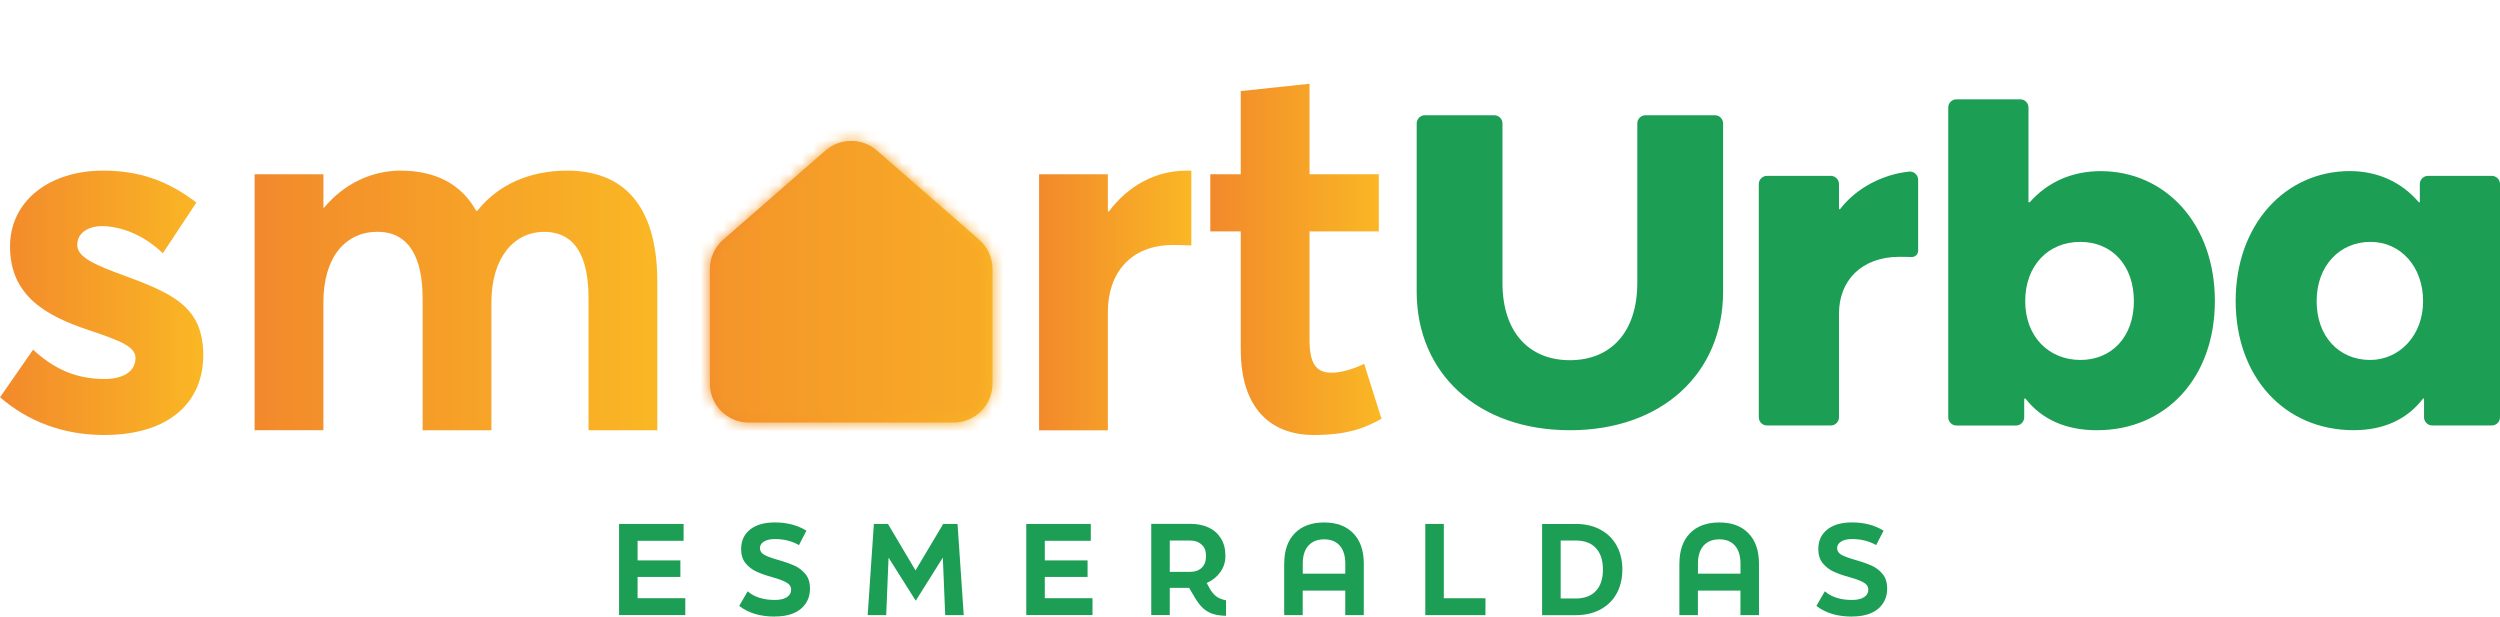
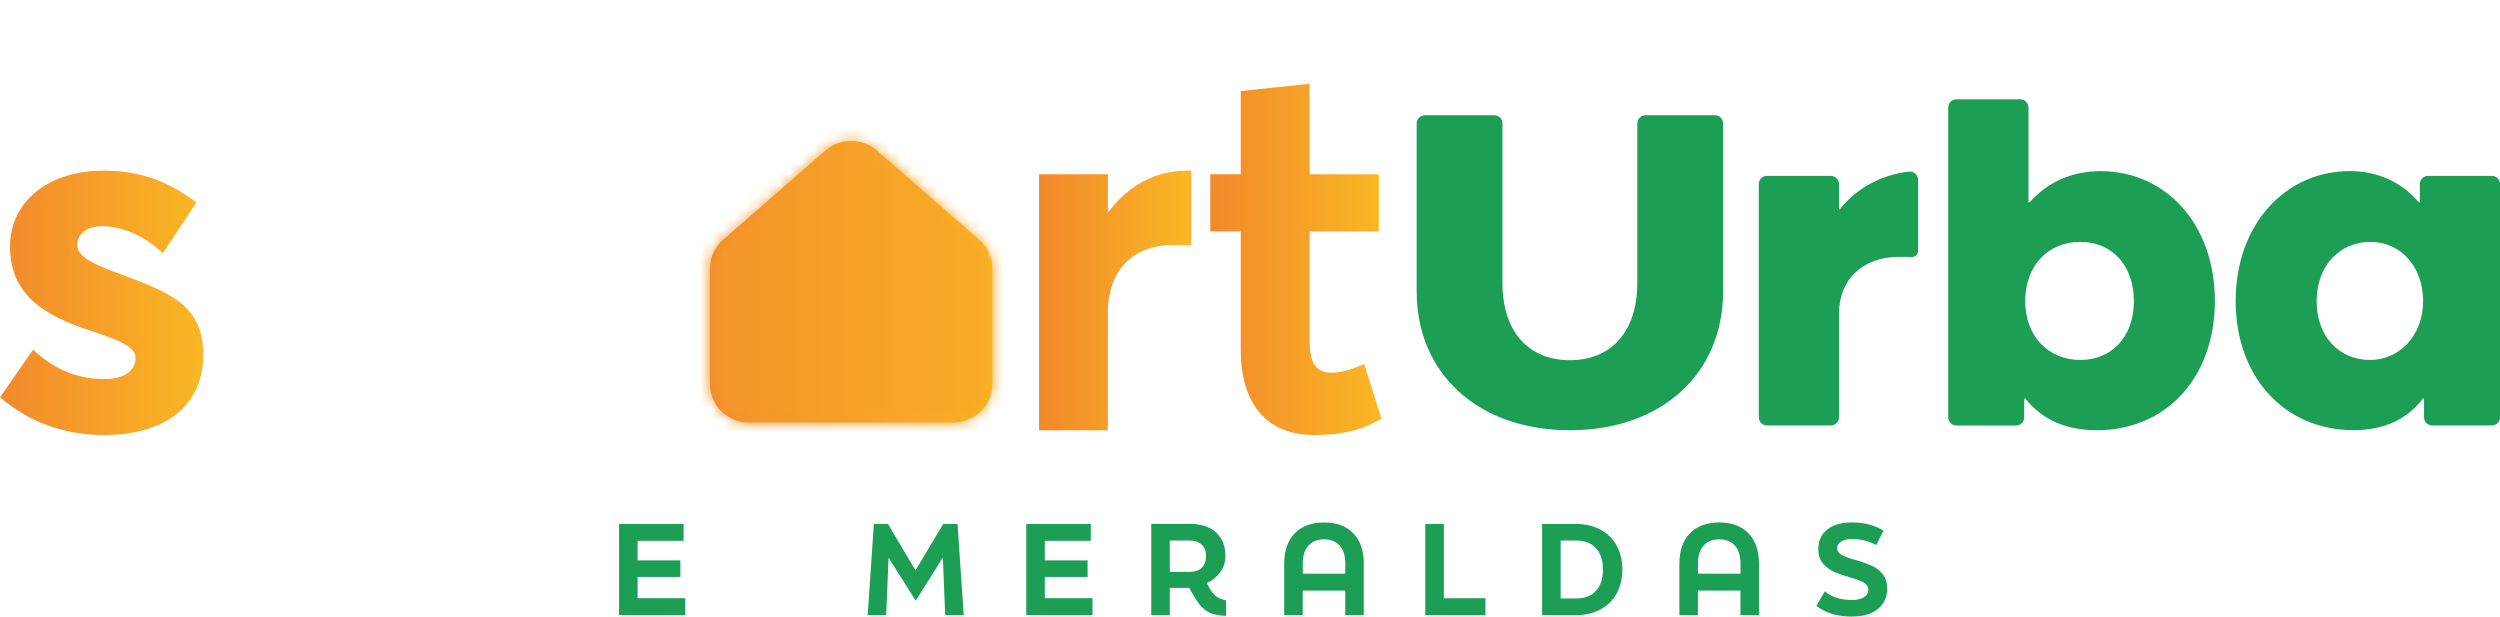
<svg xmlns="http://www.w3.org/2000/svg" width="223" height="55" viewBox="0 0 223 55" fill="none">
  <path d="M0 35.442L2.952 31.191C4.824 32.919 6.793 33.806 9.323 33.806C11.102 33.806 12.085 33.058 12.085 31.94C12.085 30.96 10.913 30.447 7.965 29.463C4.17 28.202 0.894 26.428 0.894 21.992C0.894 17.885 4.453 15.22 9.184 15.22C12.321 15.22 14.897 16.06 17.52 18.066L14.522 22.594C12.789 20.912 10.727 20.168 9.045 20.168C8.109 20.168 6.89 20.635 6.89 21.85C6.89 22.783 8.016 23.439 10.263 24.28C15.226 26.1 18.131 27.172 18.131 31.704C18.131 35.719 15.277 38.801 9.281 38.801C5.629 38.801 2.488 37.586 0.008 35.438H0L0 35.442Z" fill="url(#paint0_linear_1219_254)" />
-   <path d="M22.715 15.547H28.85V18.537H28.897C30.723 16.342 33.206 15.22 35.736 15.22C38.734 15.22 41.121 16.342 42.478 18.814H42.571C44.443 16.434 47.302 15.22 50.579 15.22C55.495 15.22 58.632 18.163 58.632 25.167V38.381H52.497V26.613C52.497 22.972 51.371 20.681 48.517 20.681C45.94 20.681 43.832 22.875 43.832 26.983V38.377H37.697V26.609C37.697 22.968 36.478 20.677 33.67 20.677C30.862 20.677 28.846 22.871 28.846 26.979V38.372H22.711V15.539V15.547H22.715Z" fill="url(#paint1_linear_1219_254)" />
  <path d="M92.686 15.547H98.821V18.864H98.913C100.647 16.531 103.13 15.224 105.799 15.224H106.267V21.9C105.614 21.854 105.002 21.854 104.627 21.854C100.832 21.854 98.821 24.376 98.821 27.832V38.385H92.686V15.552V15.547Z" fill="url(#paint2_linear_1219_254)" />
  <path d="M110.674 31.191V20.639H107.958V15.547H110.674V8.123L116.809 7.471V15.547H122.99V20.639H116.809V30.304C116.809 32.314 117.323 33.247 118.778 33.247C119.528 33.247 120.65 32.965 121.683 32.453L123.231 37.355C121.78 38.149 120.279 38.801 117.188 38.801C113.254 38.801 110.678 36.325 110.678 31.191H110.674Z" fill="url(#paint3_linear_1219_254)" />
  <path d="M140.034 38.376C131.829 38.376 126.368 33.302 126.368 26.012V11.011C126.368 10.607 126.697 10.279 127.102 10.279H133.288C133.692 10.279 134.021 10.607 134.021 11.011V25.238C134.021 29.598 136.362 32.129 140.034 32.129C143.707 32.129 146.047 29.598 146.047 25.238V11.011C146.047 10.607 146.376 10.279 146.781 10.279H152.967C153.371 10.279 153.7 10.607 153.7 11.011V26.012C153.7 33.302 148.24 38.376 140.034 38.376ZM171.098 16.035C171.098 15.598 170.714 15.261 170.28 15.308C168.062 15.539 165.638 16.687 164.128 18.663H164.039V16.418C164.039 16.014 163.711 15.686 163.306 15.686H157.618C157.213 15.686 156.884 16.014 156.884 16.418V37.22C156.884 37.624 157.213 37.952 157.618 37.952H163.306C163.711 37.952 164.039 37.624 164.039 37.22V27.954C164.039 25.045 166.038 22.909 169.424 22.909C169.673 22.909 170.073 22.909 170.516 22.926C170.837 22.938 171.098 22.682 171.098 22.362V16.035ZM187.378 15.266C184.882 15.266 182.677 16.199 181.049 18.045H180.94V9.59C180.94 9.186 180.611 8.858 180.206 8.858H174.518C174.113 8.858 173.784 9.186 173.784 9.59V37.224C173.784 37.628 174.113 37.956 174.518 37.956H179.826C180.231 37.956 180.56 37.628 180.56 37.224V35.555H180.67C182.141 37.422 184.279 38.376 187.045 38.376C193.176 38.376 197.566 33.731 197.566 26.844C197.566 19.958 193.151 15.266 187.378 15.266ZM185.574 32.108C182.765 32.108 180.649 30.039 180.649 26.865C180.649 23.691 182.698 21.576 185.553 21.576C188.407 21.576 190.343 23.687 190.343 26.865C190.343 30.044 188.361 32.108 185.574 32.108ZM222.271 15.686H216.583C216.178 15.686 215.849 16.014 215.849 16.418V18.041H215.76C214.179 16.195 212.016 15.261 209.608 15.261C203.836 15.261 199.421 20.038 199.421 26.84C199.421 33.642 203.789 38.372 209.942 38.372C212.615 38.372 214.711 37.418 216.136 35.551H216.224V37.22C216.224 37.624 216.553 37.952 216.958 37.952H222.267C222.671 37.952 223 37.624 223 37.22V16.418C223 16.014 222.671 15.686 222.267 15.686M206.644 26.865C206.644 23.687 208.719 21.576 211.438 21.576C214.158 21.576 216.14 23.8 216.14 26.865C216.14 29.93 214.023 32.108 211.413 32.108C208.626 32.108 206.644 29.997 206.644 26.865Z" fill="#1C9E55" />
  <path d="M73.635 13.424L64.506 21.383C63.751 22.043 63.321 22.993 63.321 23.989V34.227C63.321 36.14 64.877 37.691 66.796 37.691H85.054C86.972 37.691 88.528 36.14 88.528 34.227V23.989C88.528 22.989 88.098 22.039 87.343 21.383L78.214 13.424C77.561 12.852 76.743 12.571 75.925 12.571C75.107 12.571 74.293 12.857 73.635 13.424Z" fill="url(#paint4_linear_1219_254)" />
  <mask id="mask0_1219_254" style="mask-type:luminance" maskUnits="userSpaceOnUse" x="63" y="12" width="26" height="26">
    <path d="M73.635 13.424L64.506 21.383C63.751 22.043 63.321 22.993 63.321 23.989V34.227C63.321 36.14 64.877 37.691 66.796 37.691H85.054C86.972 37.691 88.528 36.14 88.528 34.227V23.989C88.528 22.989 88.098 22.039 87.343 21.383L78.214 13.424C77.561 12.852 76.743 12.571 75.925 12.571C75.107 12.571 74.293 12.857 73.635 13.424Z" fill="white" />
  </mask>
  <g mask="url(#mask0_1219_254)">
    <path d="M75.926 0L50.72 25.133L75.926 50.265L101.133 25.133L75.926 0Z" fill="url(#paint5_linear_1219_254)" />
  </g>
  <path d="M55.221 54.87V46.734H60.977V48.239H56.874V49.989H60.69V51.46H56.874V53.36H61.129V54.865H55.217L55.221 54.87Z" fill="#1C9E55" />
-   <path d="M69.115 55C67.807 55 66.749 54.68 65.939 54.046L66.69 52.746C67.285 53.259 68.094 53.516 69.115 53.516C69.578 53.516 69.937 53.432 70.19 53.268C70.443 53.104 70.569 52.881 70.569 52.603C70.569 52.326 70.426 52.107 70.135 51.948C69.844 51.788 69.448 51.641 68.95 51.502C68.368 51.342 67.883 51.174 67.495 50.998C67.108 50.821 66.779 50.573 66.509 50.245C66.239 49.917 66.108 49.497 66.108 48.975C66.108 48.244 66.374 47.663 66.901 47.239C67.432 46.814 68.17 46.6 69.119 46.6C70.198 46.6 71.138 46.844 71.931 47.336L71.269 48.622C70.645 48.265 69.928 48.084 69.119 48.084C68.714 48.084 68.389 48.155 68.149 48.303C67.904 48.45 67.786 48.647 67.786 48.895C67.786 49.143 67.917 49.349 68.178 49.492C68.44 49.635 68.828 49.778 69.342 49.925C69.945 50.094 70.447 50.27 70.848 50.447C71.248 50.627 71.581 50.88 71.851 51.212C72.121 51.544 72.252 51.969 72.252 52.486C72.252 53.247 71.978 53.856 71.434 54.31C70.89 54.764 70.118 54.992 69.119 54.992L69.115 55Z" fill="#1C9E55" />
  <path d="M77.397 54.87L77.949 46.734H79.205L81.664 50.88L84.135 46.734H85.412L85.965 54.87H84.312L84.101 49.736L81.685 53.583L79.26 49.745L79.049 54.87H77.397Z" fill="#1C9E55" />
  <path d="M91.543 54.87V46.734H97.299V48.239H93.196V49.989H97.012V51.46H93.196V53.36H97.451V54.865H91.539L91.543 54.87Z" fill="#1C9E55" />
  <path d="M107.882 52.461C108.072 52.788 108.274 53.037 108.489 53.196C108.7 53.356 108.991 53.474 109.362 53.55V54.933C108.89 54.916 108.498 54.861 108.177 54.756C107.857 54.655 107.574 54.487 107.321 54.26C107.072 54.033 106.824 53.714 106.583 53.306L106.065 52.435H104.344V54.865H102.691V46.73H106.221C106.815 46.73 107.347 46.84 107.815 47.058C108.283 47.277 108.645 47.6 108.911 48.029C109.177 48.458 109.307 48.975 109.307 49.585C109.307 50.144 109.147 50.632 108.835 51.056C108.519 51.481 108.118 51.796 107.633 52.002L107.886 52.452L107.882 52.461ZM104.344 48.218V51.01H106.153C106.588 51.01 106.933 50.888 107.191 50.649C107.448 50.405 107.578 50.056 107.578 49.593C107.578 49.131 107.448 48.816 107.186 48.576C106.925 48.336 106.592 48.218 106.187 48.218H104.344Z" fill="#1C9E55" />
  <path d="M114.553 50.274C114.553 49.118 114.865 48.214 115.489 47.571C116.113 46.928 116.99 46.604 118.112 46.604C119.233 46.604 120.089 46.928 120.714 47.571C121.338 48.214 121.65 49.118 121.65 50.274V54.87H119.997V52.683H116.202V54.87H114.549V50.274H114.553ZM120.001 50.274C120.001 49.585 119.836 49.051 119.512 48.677C119.183 48.298 118.719 48.109 118.116 48.109C117.513 48.109 117.037 48.298 116.704 48.677C116.37 49.055 116.206 49.589 116.206 50.274V51.174H120.001V50.274Z" fill="#1C9E55" />
  <path d="M127.136 54.87V46.734H128.789V53.364H132.503V54.87H127.136Z" fill="#1C9E55" />
  <path d="M140.544 46.734C141.396 46.734 142.138 46.907 142.766 47.247C143.395 47.588 143.875 48.067 144.213 48.681C144.546 49.295 144.715 50.005 144.715 50.804C144.715 51.603 144.546 52.309 144.213 52.927C143.88 53.541 143.395 54.02 142.766 54.361C142.138 54.701 141.396 54.874 140.544 54.874H137.555V46.739H140.544V46.734ZM140.544 53.386C141.337 53.386 141.944 53.158 142.357 52.709C142.775 52.259 142.981 51.624 142.981 50.8C142.981 49.976 142.775 49.345 142.357 48.891C141.944 48.441 141.337 48.214 140.544 48.214H139.212V53.381H140.544V53.386Z" fill="#1C9E55" />
  <path d="M149.804 50.274C149.804 49.118 150.116 48.214 150.74 47.571C151.364 46.928 152.241 46.604 153.363 46.604C154.484 46.604 155.34 46.928 155.964 47.571C156.589 48.214 156.901 49.118 156.901 50.274V54.87H155.248V52.683H151.453V54.87H149.8V50.274H149.804ZM155.252 50.274C155.252 49.585 155.087 49.051 154.763 48.677C154.434 48.298 153.97 48.109 153.367 48.109C152.764 48.109 152.288 48.298 151.954 48.677C151.621 49.055 151.457 49.589 151.457 50.274V51.174H155.252V50.274Z" fill="#1C9E55" />
  <path d="M165.199 55C163.891 55 162.833 54.68 162.023 54.046L162.774 52.746C163.369 53.259 164.178 53.516 165.199 53.516C165.662 53.516 166.021 53.432 166.274 53.268C166.527 53.104 166.653 52.881 166.653 52.603C166.653 52.326 166.51 52.107 166.219 51.948C165.928 51.788 165.532 51.641 165.034 51.502C164.452 51.342 163.967 51.174 163.579 50.998C163.191 50.821 162.863 50.573 162.593 50.245C162.323 49.917 162.192 49.497 162.192 48.975C162.192 48.244 162.458 47.663 162.985 47.239C163.512 46.814 164.254 46.6 165.203 46.6C166.282 46.6 167.223 46.844 168.015 47.336L167.353 48.622C166.729 48.265 166.012 48.084 165.203 48.084C164.798 48.084 164.473 48.155 164.233 48.303C163.993 48.45 163.87 48.647 163.87 48.895C163.87 49.143 164.001 49.349 164.262 49.492C164.524 49.635 164.912 49.778 165.426 49.925C166.029 50.094 166.531 50.27 166.932 50.447C167.332 50.623 167.665 50.88 167.935 51.212C168.205 51.54 168.336 51.969 168.336 52.486C168.336 53.247 168.062 53.856 167.522 54.31C166.978 54.764 166.206 54.992 165.207 54.992L165.199 55Z" fill="#1C9E55" />
  <defs>
    <linearGradient id="paint0_linear_1219_254" x1="0" y1="27.008" x2="18.131" y2="27.008" gradientUnits="userSpaceOnUse">
      <stop stop-color="#F2892C" />
      <stop offset="1" stop-color="#FAB724" />
    </linearGradient>
    <linearGradient id="paint1_linear_1219_254" x1="22.711" y1="26.798" x2="58.632" y2="26.798" gradientUnits="userSpaceOnUse">
      <stop stop-color="#F2892C" />
      <stop offset="1" stop-color="#FAB724" />
    </linearGradient>
    <linearGradient id="paint2_linear_1219_254" x1="92.686" y1="26.802" x2="106.267" y2="26.802" gradientUnits="userSpaceOnUse">
      <stop stop-color="#F2892C" />
      <stop offset="1" stop-color="#FAB724" />
    </linearGradient>
    <linearGradient id="paint3_linear_1219_254" x1="107.958" y1="23.132" x2="123.231" y2="23.132" gradientUnits="userSpaceOnUse">
      <stop stop-color="#F2892C" />
      <stop offset="1" stop-color="#FAB724" />
    </linearGradient>
    <linearGradient id="paint4_linear_1219_254" x1="63.321" y1="25.129" x2="88.528" y2="25.129" gradientUnits="userSpaceOnUse">
      <stop stop-color="#F2892C" />
      <stop offset="1" stop-color="#FAB724" />
    </linearGradient>
    <linearGradient id="paint5_linear_1219_254" x1="50.716" y1="25.132" x2="101.13" y2="25.132" gradientUnits="userSpaceOnUse">
      <stop stop-color="#F2892C" />
      <stop offset="1" stop-color="#FAB724" />
    </linearGradient>
  </defs>
</svg>